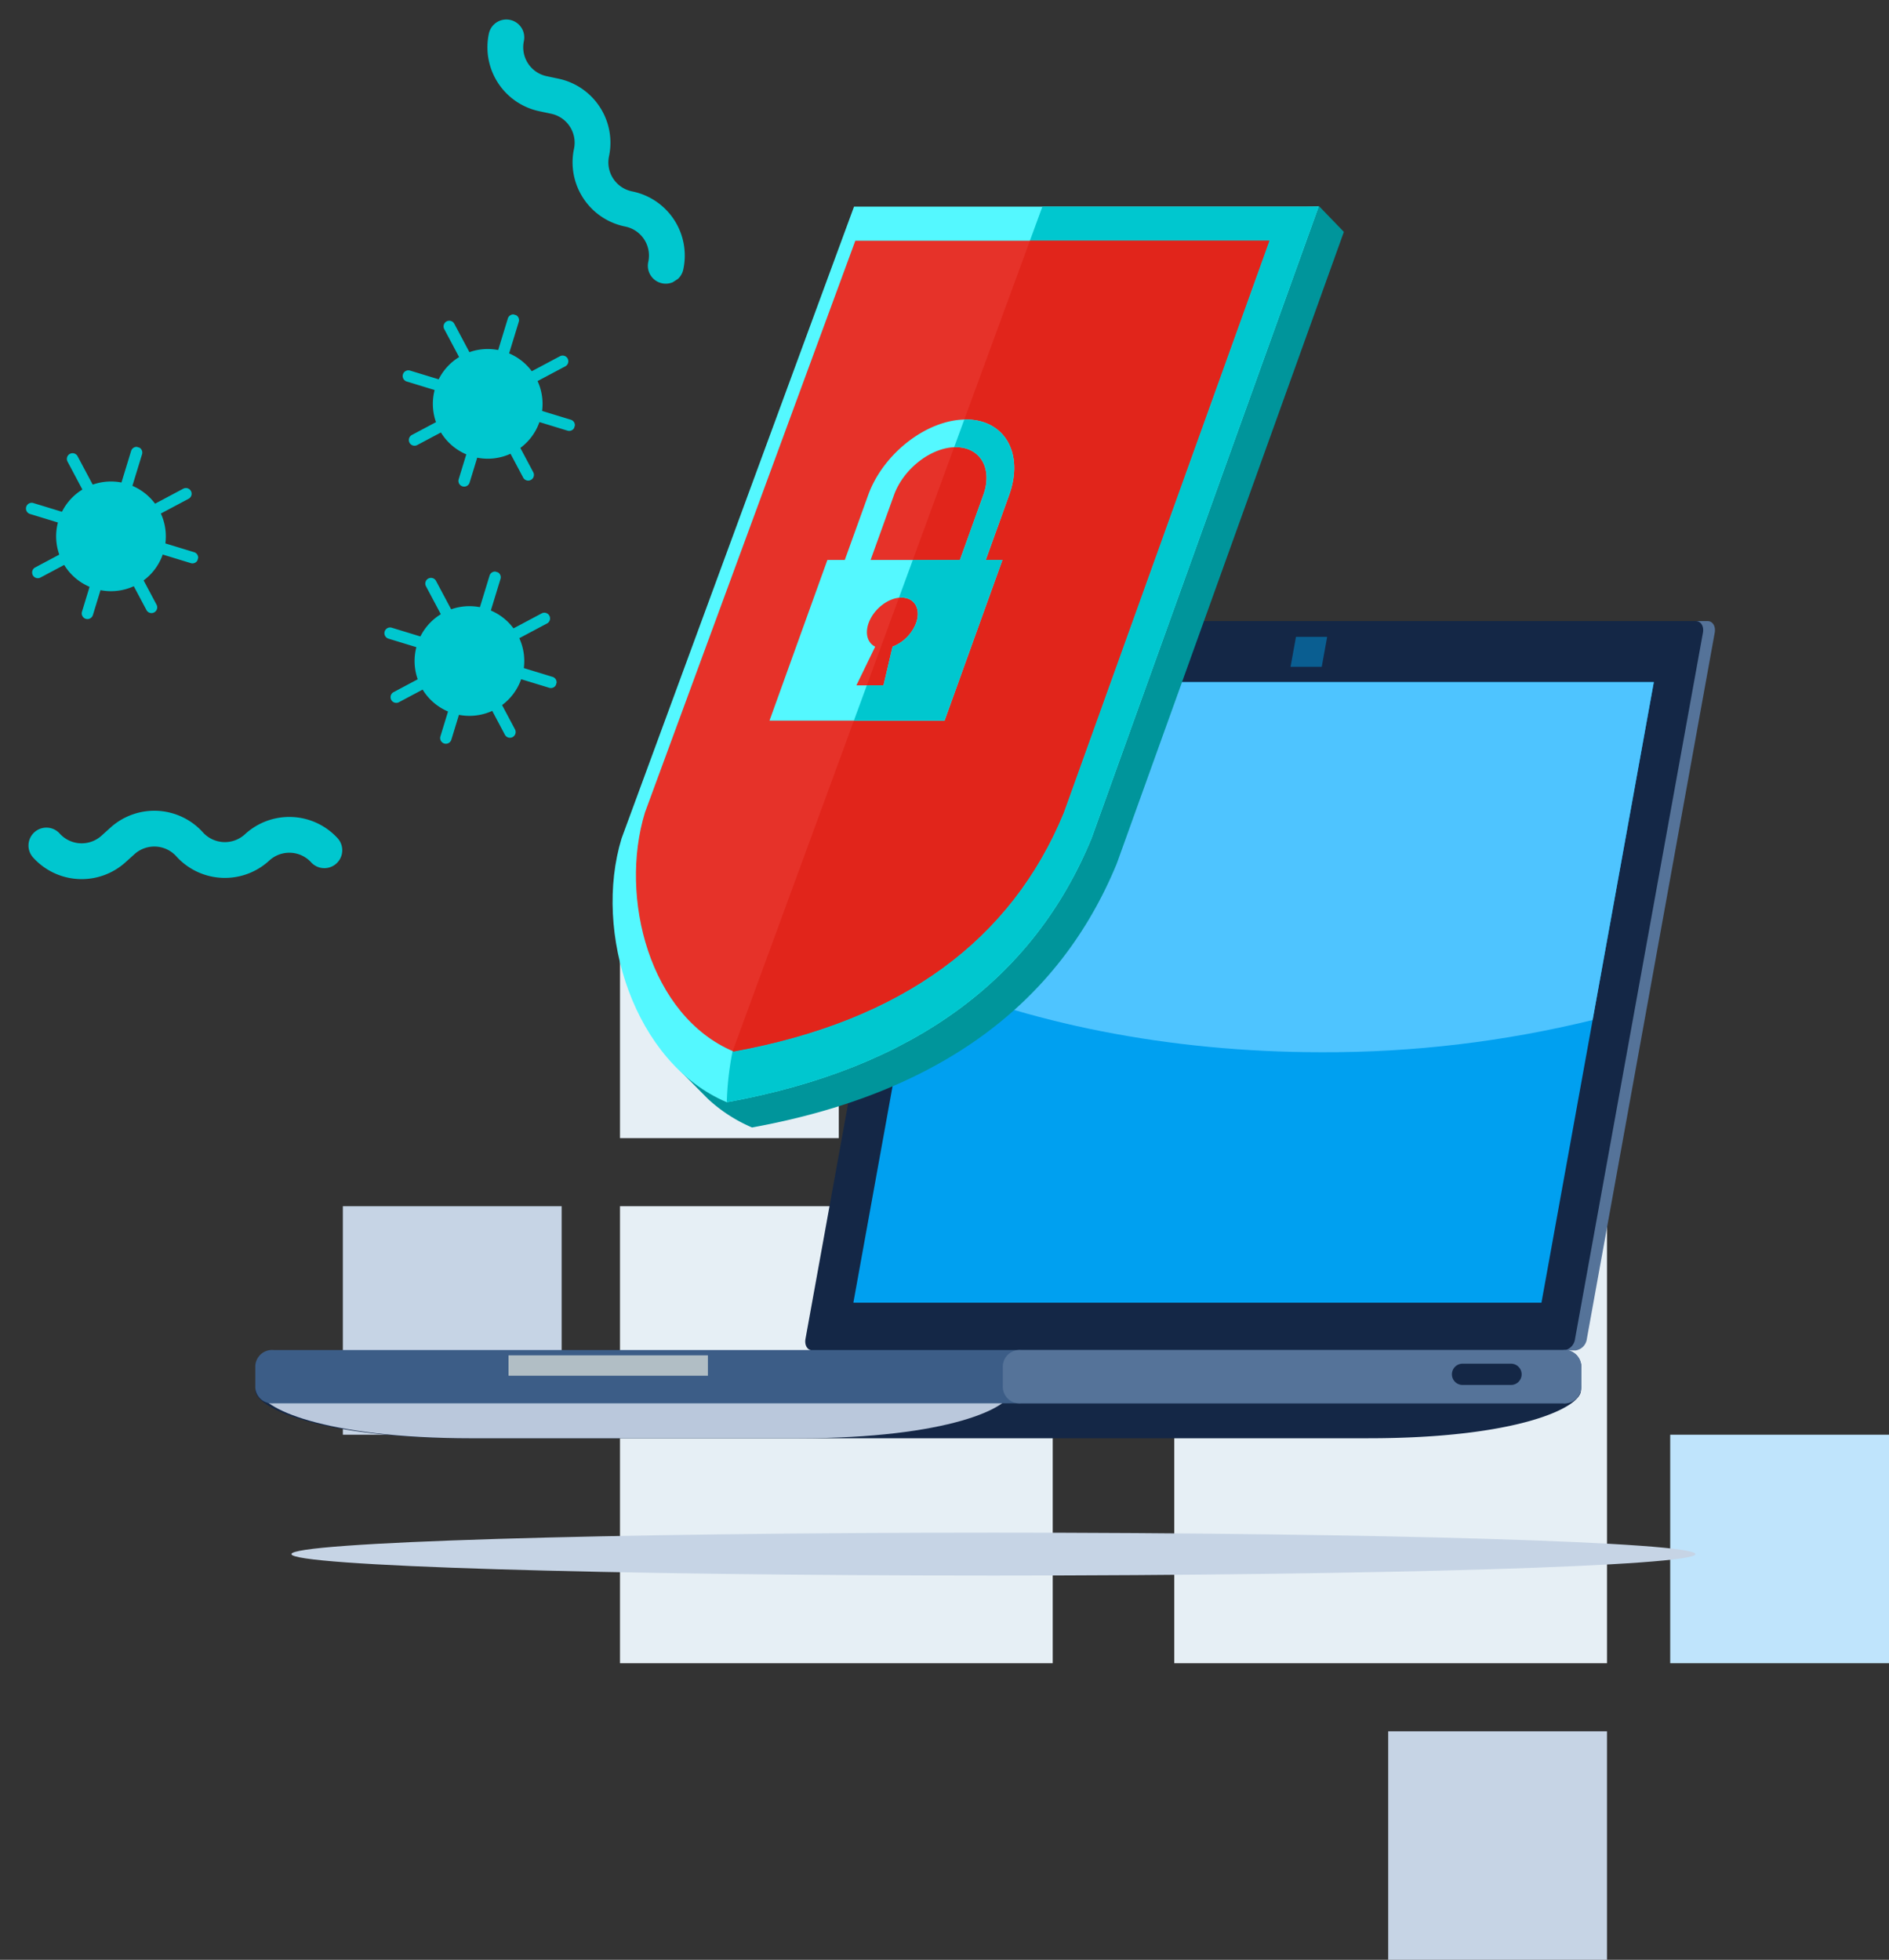
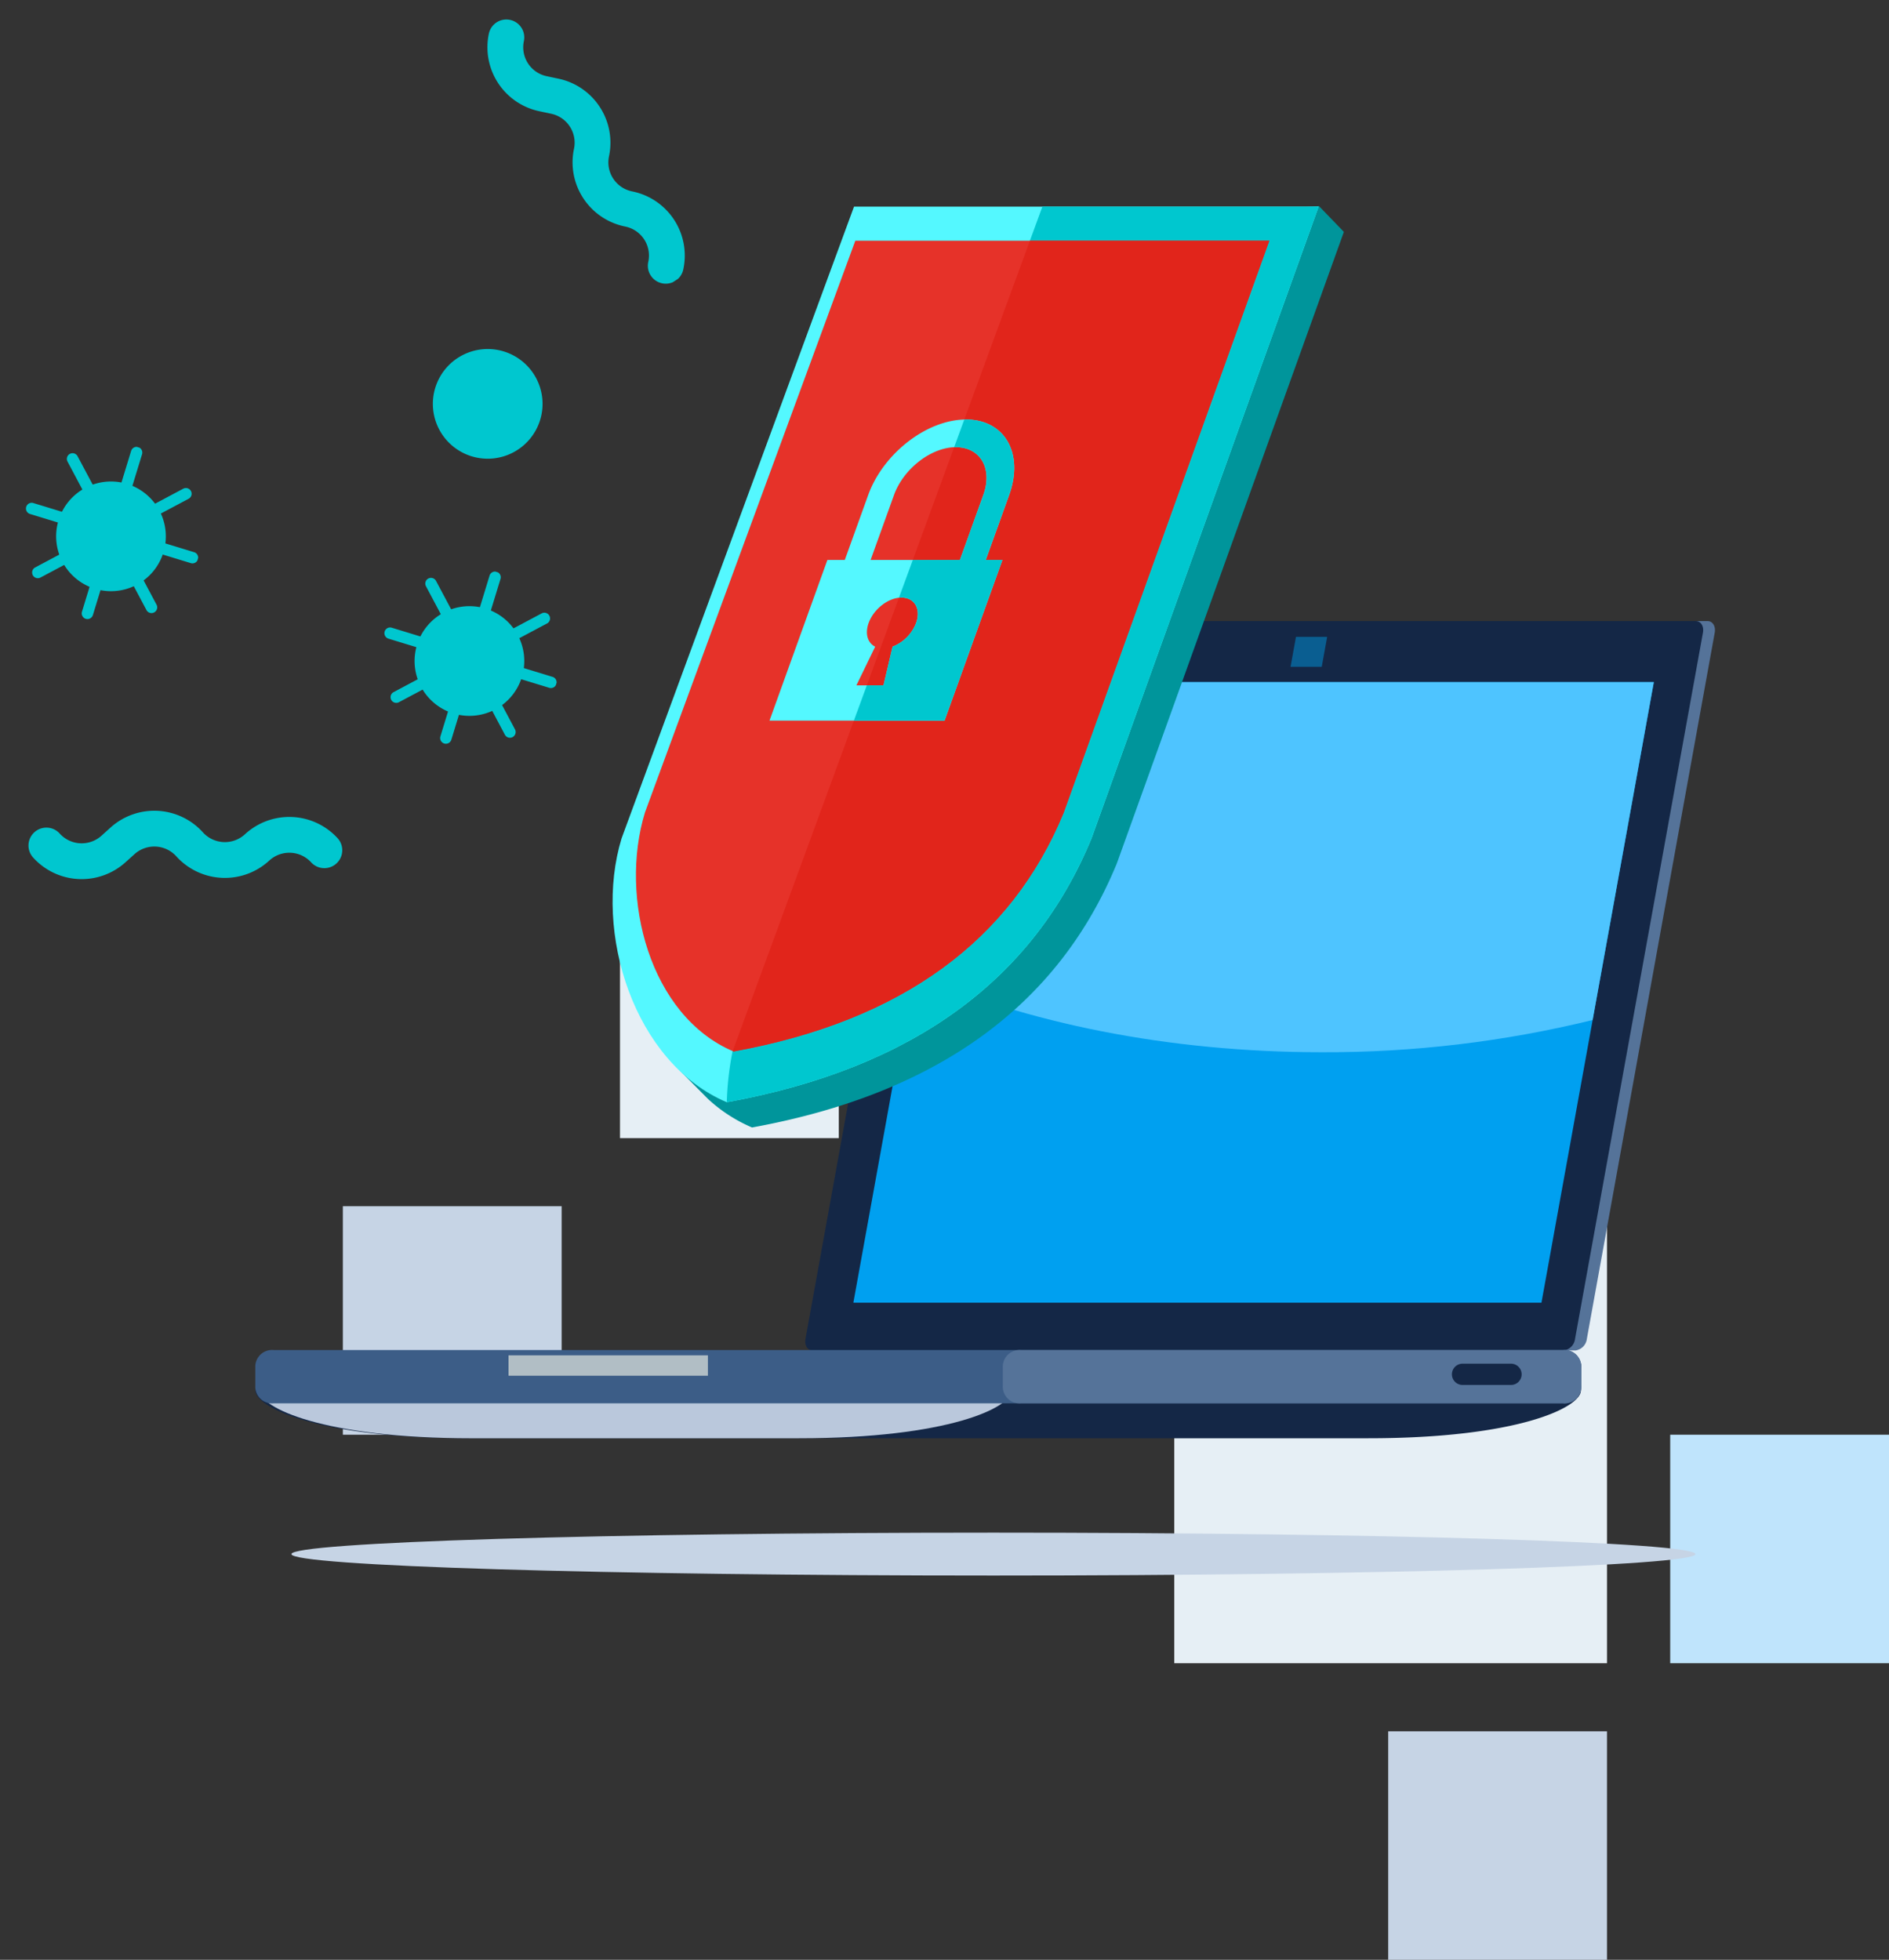
<svg xmlns="http://www.w3.org/2000/svg" viewBox="0 0 388.342 402.906">
  <rect x="0" y="0" width="388.342" height="402.906" fill="#333333" stroke="none" />
  <defs>
    <clipPath id="a">
      <path fill="none" d="M0 0h300.078v281.524H0z" />
    </clipPath>
    <clipPath id="b">
      <path fill="none" d="M10.846 0 0 59.894c23.206 10.15 52.379 16.2 84.069 16.2a230.469 230.469 0 0 0 55.655-6.621L152.303.002Z" />
    </clipPath>
    <clipPath id="c">
      <path fill="#00c7cf" d="M0 0h15.039v64.53H0z" />
    </clipPath>
    <clipPath id="d">
      <path fill="#00c7cf" d="M0 0h36.877v36.877H0z" />
    </clipPath>
  </defs>
  <path fill="#e6eff5" d="M330.368 247.976v93.958h-88.96v-93.958Z" />
  <path fill="#c6d4e5" d="M330.368 355.927v46.979h-44.98v-46.979Z" />
  <path fill="#bfe4fc" d="M388.342 294.954v46.979h-44.98v-46.979z" />
  <path fill="#e6eff5" d="M172.439 187.003v46.979h-44.98v-46.979Z" />
  <path fill="#c6d4e5" d="M115.465 247.976v46.979h-44.98v-46.979Z" />
-   <path fill="#e6eff5" d="M216.419 247.976v93.958h-88.96v-93.958Z" />
  <g clip-path="url(#a)" transform="translate(52.485 42.382)">
    <path fill="#c6d4e5" d="M296.054 277.115c0 2.434-64.612 4.408-144.316 4.408S7.422 279.549 7.422 277.115s64.617-4.408 144.317-4.408 144.316 1.974 144.316 4.408" />
    <path fill="#557399" d="M115.535 232.872c-.237 1.312.416 2.377 1.46 2.377h154.424a2.728 2.728 0 0 0 2.321-2.377l26.289-145.186c.237-1.312-.416-2.376-1.46-2.376H144.144a2.728 2.728 0 0 0-2.32 2.376Z" />
    <path fill="#142746" d="M113.108 232.872c-.237 1.312.416 2.377 1.46 2.377h154.425a2.728 2.728 0 0 0 2.321-2.377l26.294-145.186c.237-1.312-.416-2.376-1.46-2.376h-154.43a2.728 2.728 0 0 0-2.32 2.376ZM43.733 253.306c-30.756 0-43.7-6.342-43.7-9.83v-5.524h272.485v5.52c0 3.489-12.949 9.83-43.7 9.83Z" />
    <path fill="#bac8dc" d="M44.554 253.306c-30.756 0-43.7-6.342-43.7-9.83v-5.524h154.642v5.52c0 3.489-12.949 9.83-43.7 9.83Z" />
    <path fill="#3c5d87" d="M3.792 246.12A3.452 3.452 0 0 1 0 242.486v-3.687a3.452 3.452 0 0 1 3.792-3.634H268.8a3.451 3.451 0 0 1 3.791 3.634v3.687a3.451 3.451 0 0 1-3.791 3.634Z" />
    <path fill="#557399" d="M157.467 246.12a3.452 3.452 0 0 1-3.792-3.634v-3.687a3.452 3.452 0 0 1 3.792-3.634h111.329a3.452 3.452 0 0 1 3.792 3.634v3.687a3.452 3.452 0 0 1-3.792 3.634Z" />
    <path fill="#00a0f0" d="M122.951 225.425h141.458l23.1-127.576H146.051Z" />
    <path fill="#0a5e91" d="M212.824 94.705h6.414l1.115-6.154h-6.414Z" />
    <path fill="#b1bec5" d="M52.054 236.254h40.993v4.193H52.054z" />
    <path fill="#142746" d="M260.333 240.156a2.186 2.186 0 0 1-2.186 2.186h-9.959a2.186 2.186 0 1 1 0-4.372h9.959a2.186 2.186 0 0 1 2.186 2.186" />
  </g>
  <g clip-path="url(#b)" transform="translate(187.691 140.227)">
    <path fill="#4ec4ff" d="M0 0h152.303v76.092H0z" />
  </g>
  <g clip-path="url(#a)" transform="translate(52.485 42.382)">
    <path fill="#e74e00" d="M145.501 122.269c-1.476-1.859-3.514-10.02-5.292-9.236-1.559.688 1.589 4.771.616 5.3-2.222.987-4.933-7.188-8.217-4.422-2.818 2.372-2.884 4.107-2.884 4.107-.627 3.42 4.621 6.147 10.5 8.86ZM168.861 66.109c-1.128-2.09-1.548-10.664-3.436-10.2-1.655.4.729 4.975-.321 5.324-2.361.583-3.6-7.941-7.316-5.793-3.19 1.843-3.559 3.539-3.559 3.539-1.216 3.258 3.473 6.861 8.784 10.561Z" />
    <path fill="#00959b" d="M86.181 175.194c-7.286-11.7-9.53-27.471-5.69-40.04L128.271 5.29 218.683 0l5.106 5.29-46.686 129.861c-11.929 28.963-36.675 47.293-74.983 54.258a31.481 31.481 0 0 1-9.028-5.84l-6.735-6.781Z" />
    <path fill="#54f8ff" d="M123.083.102H218.6l-46.685 129.86c-11.93 28.964-36.675 47.294-74.984 54.259-19.063-8.065-27.531-34.937-21.628-54.256Z" />
    <path fill="#00c7cf" d="M171.914 129.962 218.6.101h-56.791L98.102 173.82a61.979 61.979 0 0 0-1.171 10.4c38.309-6.965 63.053-25.295 74.983-54.258" />
-     <path fill="#e63229" d="M123.354 7.108h85.107l-42.263 117.557c-10.8 26.22-33.2 42.813-67.88 49.118-17.257-7.3-23.563-31.627-18.219-49.115Z" />
+     <path fill="#e63229" d="M123.354 7.108h85.107l-42.263 117.557c-10.8 26.22-33.2 42.813-67.88 49.118-17.257-7.3-23.563-31.627-18.219-49.115" />
    <path fill="#e1251b" d="M166.199 124.666 208.461 7.109h-49.222L98.146 173.697c.06.026.113.061.173.087 34.68-6.3 57.08-22.9 67.88-49.117" />
    <path fill="#54f8ff" d="m150.165 72.737 4.809-13.345c3.085-8.563-.9-15.529-8.893-15.529s-17 6.966-20.085 15.529l-4.808 13.345h-3.578l-11.9 33.031h35.986l11.9-33.031Zm-18.863-13.345c1.956-5.427 7.666-9.842 12.73-9.842s7.592 4.415 5.636 9.842l-4.809 13.345h-18.365l4.77-13.237Zm-.286 31.167-1.874 7.958h-5.568l3.859-7.951c-1.537-.764-2.142-2.651-1.344-4.865 1.041-2.888 4.069-5.23 6.764-5.23s4.036 2.342 2.995 5.23a8.484 8.484 0 0 1-4.832 4.858" />
    <path fill="#00c7cf" d="M153.599 72.736h-3.435l4.809-13.345c3.086-8.563-.9-15.528-8.893-15.528-.108 0-.218.014-.326.017l-2.094 5.708c.123 0 .249-.038.37-.038 5.064 0 7.592 4.415 5.636 9.841l-4.809 13.345h-9.687l-2.856 7.788a5.036 5.036 0 0 1 .536-.056c2.695 0 4.036 2.342 2.995 5.23a8.482 8.482 0 0 1-4.832 4.861l-1.873 7.958h-3.423l-2.661 7.254h18.638Z" />
  </g>
  <g clip-path="url(#c)" transform="rotate(93 -44.586 117.83)">
    <path fill="#00c7cf" d="M8.5 64.53a3.682 3.682 0 0 1-2.6-6.285 6.077 6.077 0 0 0 0-8.593l-1.788-1.785a13.455 13.455 0 0 1 0-19.007 6.083 6.083 0 0 0 0-8.594l-.18-.179a13.456 13.456 0 0 1 0-19.01 3.682 3.682 0 0 1 5.204 5.208 6.083 6.083 0 0 0 0 8.593l.18.179a13.457 13.457 0 0 1 0 19.01 6.083 6.083 0 0 0 0 8.593l1.784 1.785a13.44 13.44 0 0 1 0 19.007 3.671 3.671 0 0 1-2.6 1.078" />
  </g>
  <g clip-path="url(#c)" transform="rotate(147 64.173 48.427)">
    <path fill="#00c7cf" d="M8.5 64.53a3.682 3.682 0 0 1-2.6-6.285 6.077 6.077 0 0 0 0-8.593l-1.788-1.785a13.455 13.455 0 0 1 0-19.007 6.083 6.083 0 0 0 0-8.594l-.18-.179a13.456 13.456 0 0 1 0-19.01 3.682 3.682 0 1 1 5.204 5.208 6.083 6.083 0 0 0 0 8.593l.18.179a13.457 13.457 0 0 1 0 19.01 6.083 6.083 0 0 0 0 8.593l1.784 1.785a13.44 13.44 0 0 1 0 19.007 3.671 3.671 0 0 1-2.6 1.078" />
  </g>
  <g fill="#00c7cf" clip-path="url(#d)" transform="rotate(17 -154.386 324.836)">
    <path d="M29.713 19.143A11.274 11.274 0 1 1 18.438 7.869a11.274 11.274 0 0 1 11.275 11.274" />
-     <path d="M18.438 12.918a1.174 1.174 0 0 1-1.174-1.174V1.174a1.175 1.175 0 1 1 2.349 0v10.57a1.174 1.174 0 0 1-1.174 1.174M18.438 36.876a1.174 1.174 0 0 1-1.174-1.174v-10.57a1.175 1.175 0 1 1 2.349 0v10.57a1.174 1.174 0 0 1-1.174 1.174M23.958 18.438a1.174 1.174 0 0 1 1.174-1.174h10.57a1.175 1.175 0 1 1 0 2.349h-10.57a1.174 1.174 0 0 1-1.174-1.175M0 18.438a1.174 1.174 0 0 1 1.174-1.174h10.57a1.175 1.175 0 0 1 0 2.349H1.174A1.174 1.174 0 0 1 0 18.438M22.341 14.536a1.175 1.175 0 0 1 0-1.661l7.474-7.474a1.174 1.174 0 0 1 1.661 1.656l-7.479 7.479a1.174 1.174 0 0 1-1.661 0M5.401 31.476a1.174 1.174 0 0 1 0-1.661l7.474-7.474a1.174 1.174 0 0 1 1.661 1.656l-7.479 7.479a1.174 1.174 0 0 1-1.661 0M22.341 22.342a1.174 1.174 0 0 1 1.656 0l7.479 7.474a1.175 1.175 0 1 1-1.661 1.661l-7.474-7.479a1.174 1.174 0 0 1 0-1.661M5.401 5.401a1.174 1.174 0 0 1 1.656 0l7.479 7.474a1.175 1.175 0 1 1-1.661 1.661L5.401 7.057a1.174 1.174 0 0 1 0-1.661" />
  </g>
  <g fill="#00c7cf" clip-path="url(#d)" transform="rotate(17 -333.125 338.699)">
    <path d="M29.713 19.143A11.274 11.274 0 1 1 18.438 7.869a11.274 11.274 0 0 1 11.275 11.274" />
    <path d="M18.438 12.918a1.174 1.174 0 0 1-1.174-1.174V1.174a1.175 1.175 0 1 1 2.349 0v10.57a1.174 1.174 0 0 1-1.174 1.174M18.438 36.876a1.174 1.174 0 0 1-1.174-1.174v-10.57a1.175 1.175 0 1 1 2.349 0v10.57a1.174 1.174 0 0 1-1.174 1.174M23.958 18.438a1.174 1.174 0 0 1 1.174-1.174h10.57a1.175 1.175 0 1 1 0 2.349h-10.57a1.174 1.174 0 0 1-1.174-1.175M0 18.438a1.174 1.174 0 0 1 1.174-1.174h10.57a1.175 1.175 0 0 1 0 2.349H1.174A1.174 1.174 0 0 1 0 18.438M22.341 14.536a1.175 1.175 0 0 1 0-1.661l7.474-7.474a1.174 1.174 0 0 1 1.661 1.656l-7.479 7.479a1.174 1.174 0 0 1-1.661 0M5.401 31.476a1.174 1.174 0 0 1 0-1.661l7.474-7.474a1.174 1.174 0 0 1 1.661 1.656l-7.479 7.479a1.174 1.174 0 0 1-1.661 0M22.341 22.342a1.174 1.174 0 0 1 1.656 0l7.479 7.474a1.175 1.175 0 1 1-1.661 1.661l-7.474-7.479a1.174 1.174 0 0 1 0-1.661M5.401 5.401a1.174 1.174 0 0 1 1.656 0l7.479 7.474a1.175 1.175 0 1 1-1.661 1.661L5.401 7.057a1.174 1.174 0 0 1 0-1.661" />
  </g>
  <g fill="#00c7cf" clip-path="url(#d)" transform="rotate(17 -284.22 79.351)">
    <path d="M29.713 19.143A11.274 11.274 0 1 1 18.438 7.869a11.274 11.274 0 0 1 11.275 11.274" />
    <path d="M18.438 12.918a1.174 1.174 0 0 1-1.174-1.174V1.174a1.175 1.175 0 1 1 2.349 0v10.57a1.174 1.174 0 0 1-1.174 1.174M18.438 36.876a1.174 1.174 0 0 1-1.174-1.174v-10.57a1.175 1.175 0 1 1 2.349 0v10.57a1.174 1.174 0 0 1-1.174 1.174M23.958 18.438a1.174 1.174 0 0 1 1.174-1.174h10.57a1.175 1.175 0 1 1 0 2.349h-10.57a1.174 1.174 0 0 1-1.174-1.175M0 18.438a1.174 1.174 0 0 1 1.174-1.174h10.57a1.175 1.175 0 0 1 0 2.349H1.174A1.174 1.174 0 0 1 0 18.438M22.341 14.536a1.175 1.175 0 0 1 0-1.661l7.474-7.474a1.174 1.174 0 0 1 1.661 1.656l-7.479 7.479a1.174 1.174 0 0 1-1.661 0M5.401 31.476a1.174 1.174 0 0 1 0-1.661l7.474-7.474a1.174 1.174 0 0 1 1.661 1.656l-7.479 7.479a1.174 1.174 0 0 1-1.661 0M22.341 22.342a1.174 1.174 0 0 1 1.656 0l7.479 7.474a1.175 1.175 0 1 1-1.661 1.661l-7.474-7.479a1.174 1.174 0 0 1 0-1.661M5.401 5.401a1.174 1.174 0 0 1 1.656 0l7.479 7.474a1.175 1.175 0 1 1-1.661 1.661L5.401 7.057a1.174 1.174 0 0 1 0-1.661" />
  </g>
</svg>